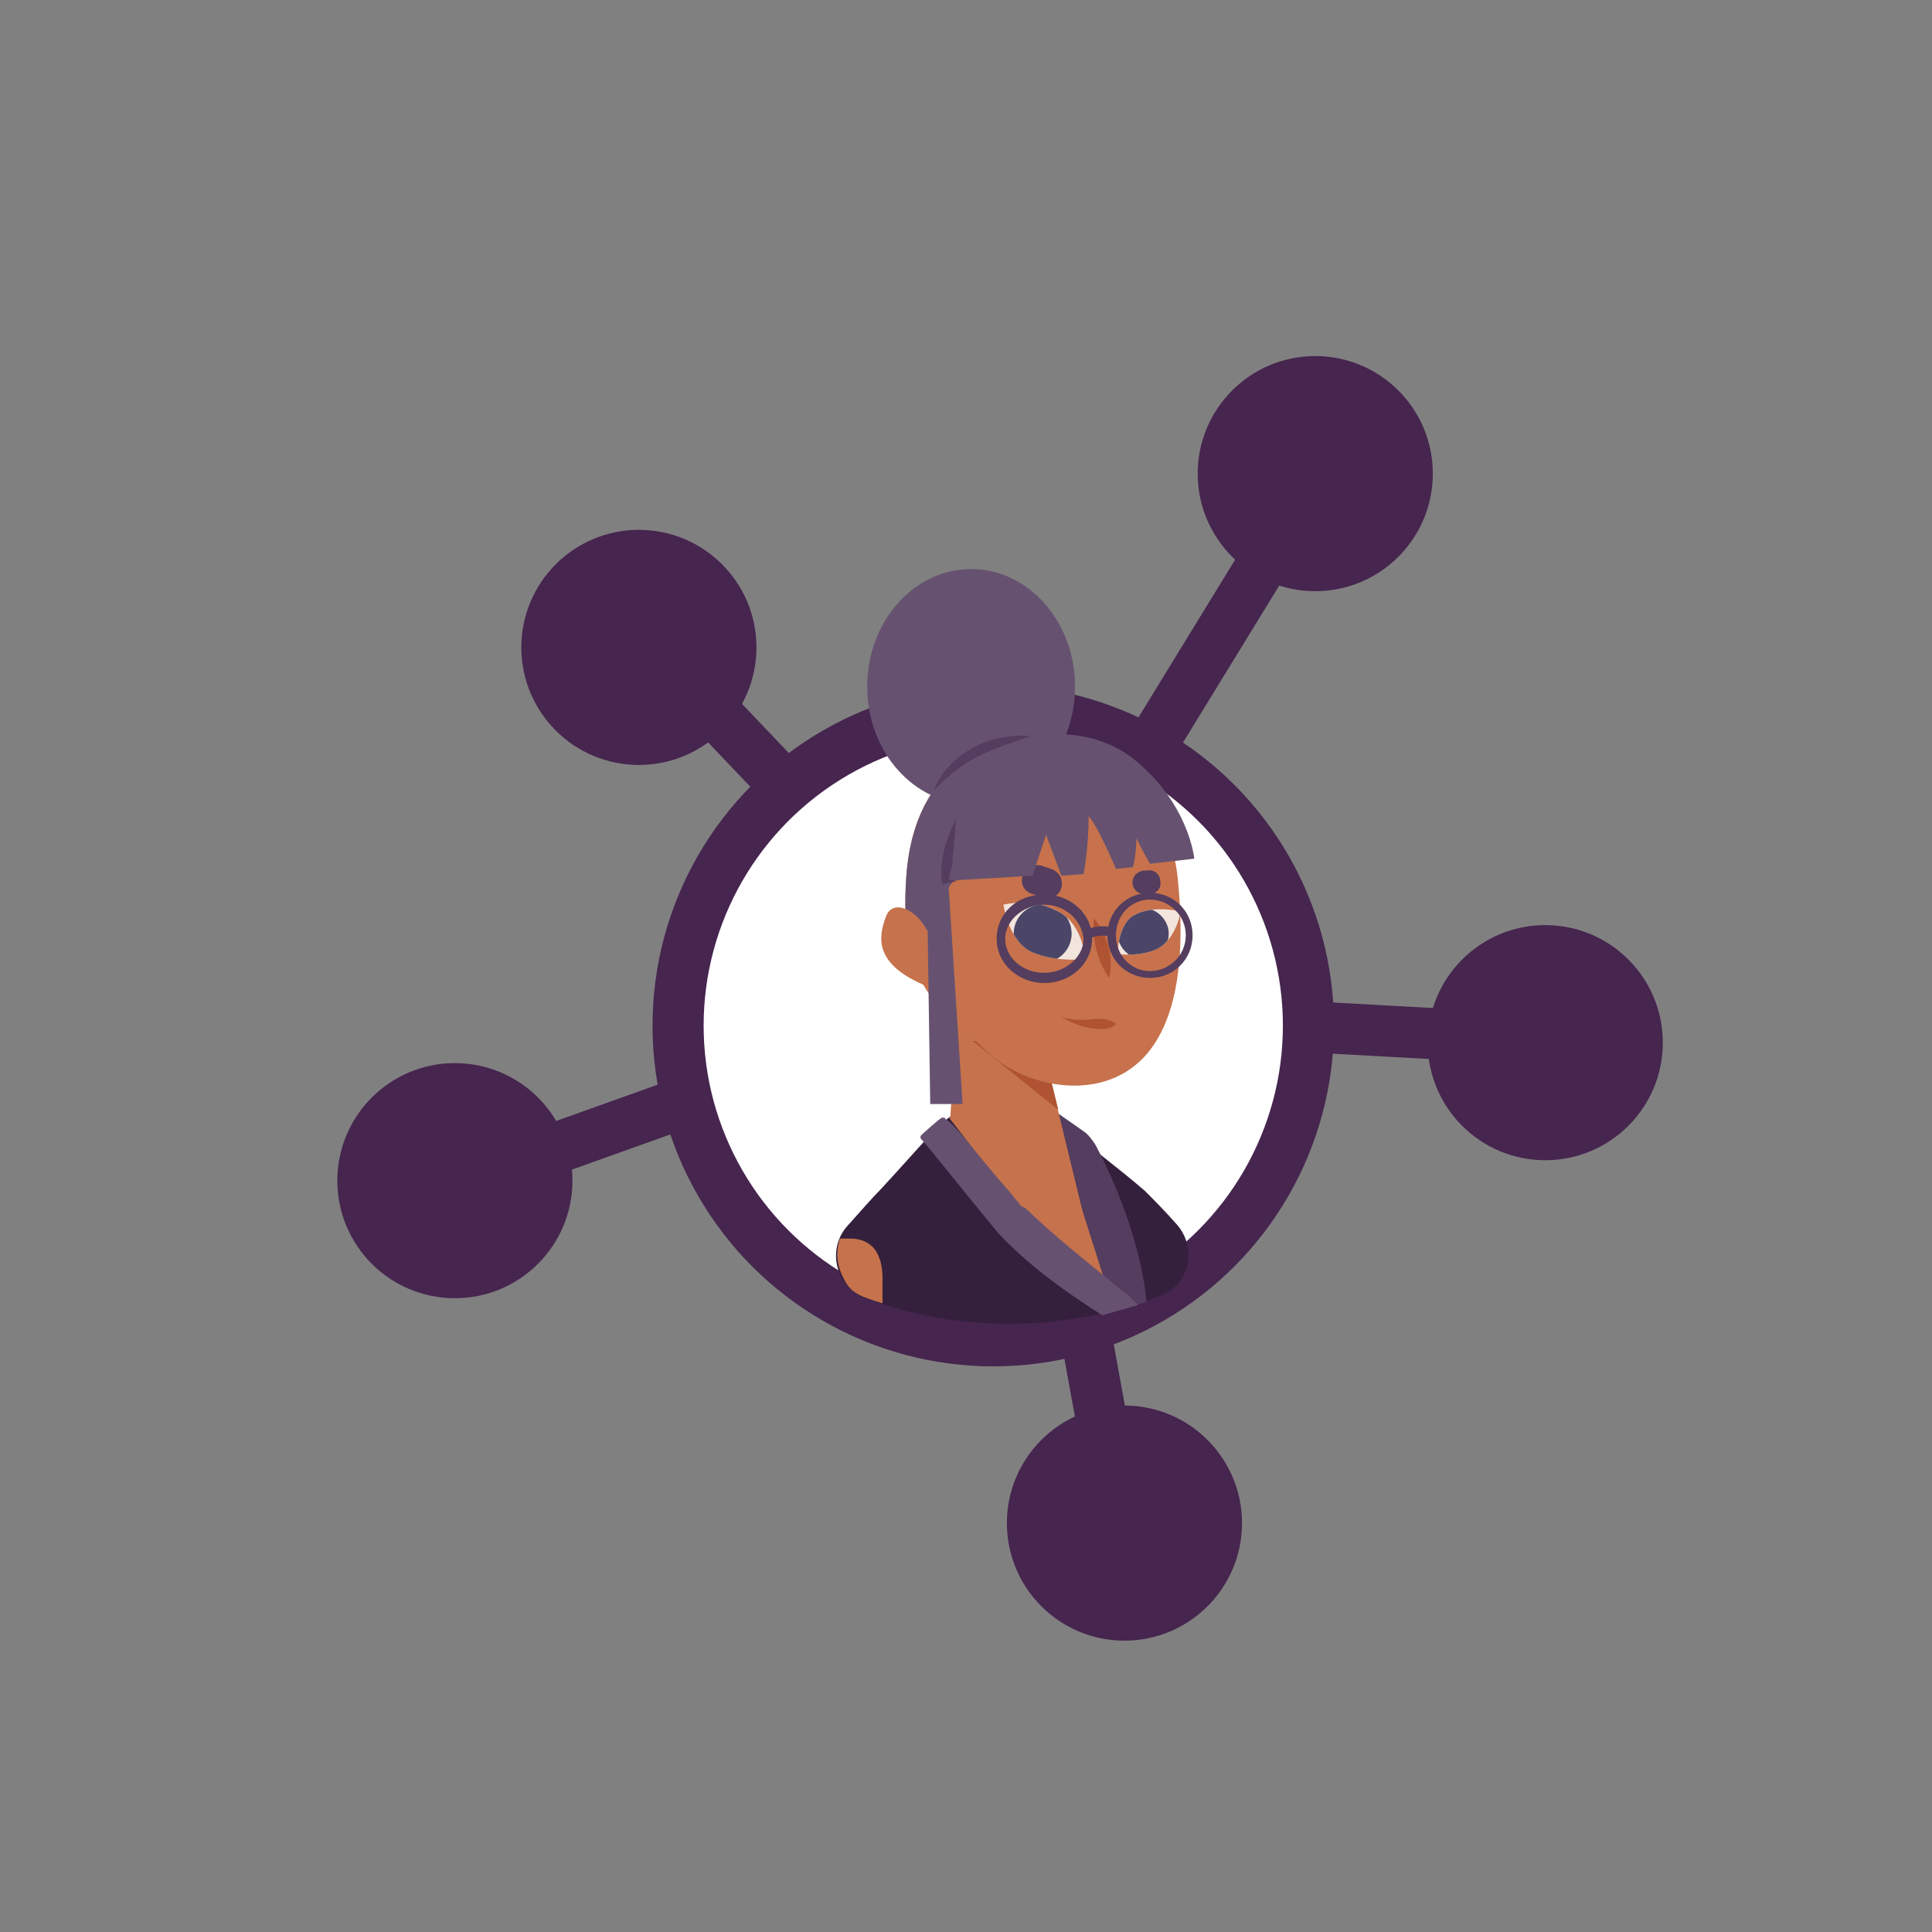
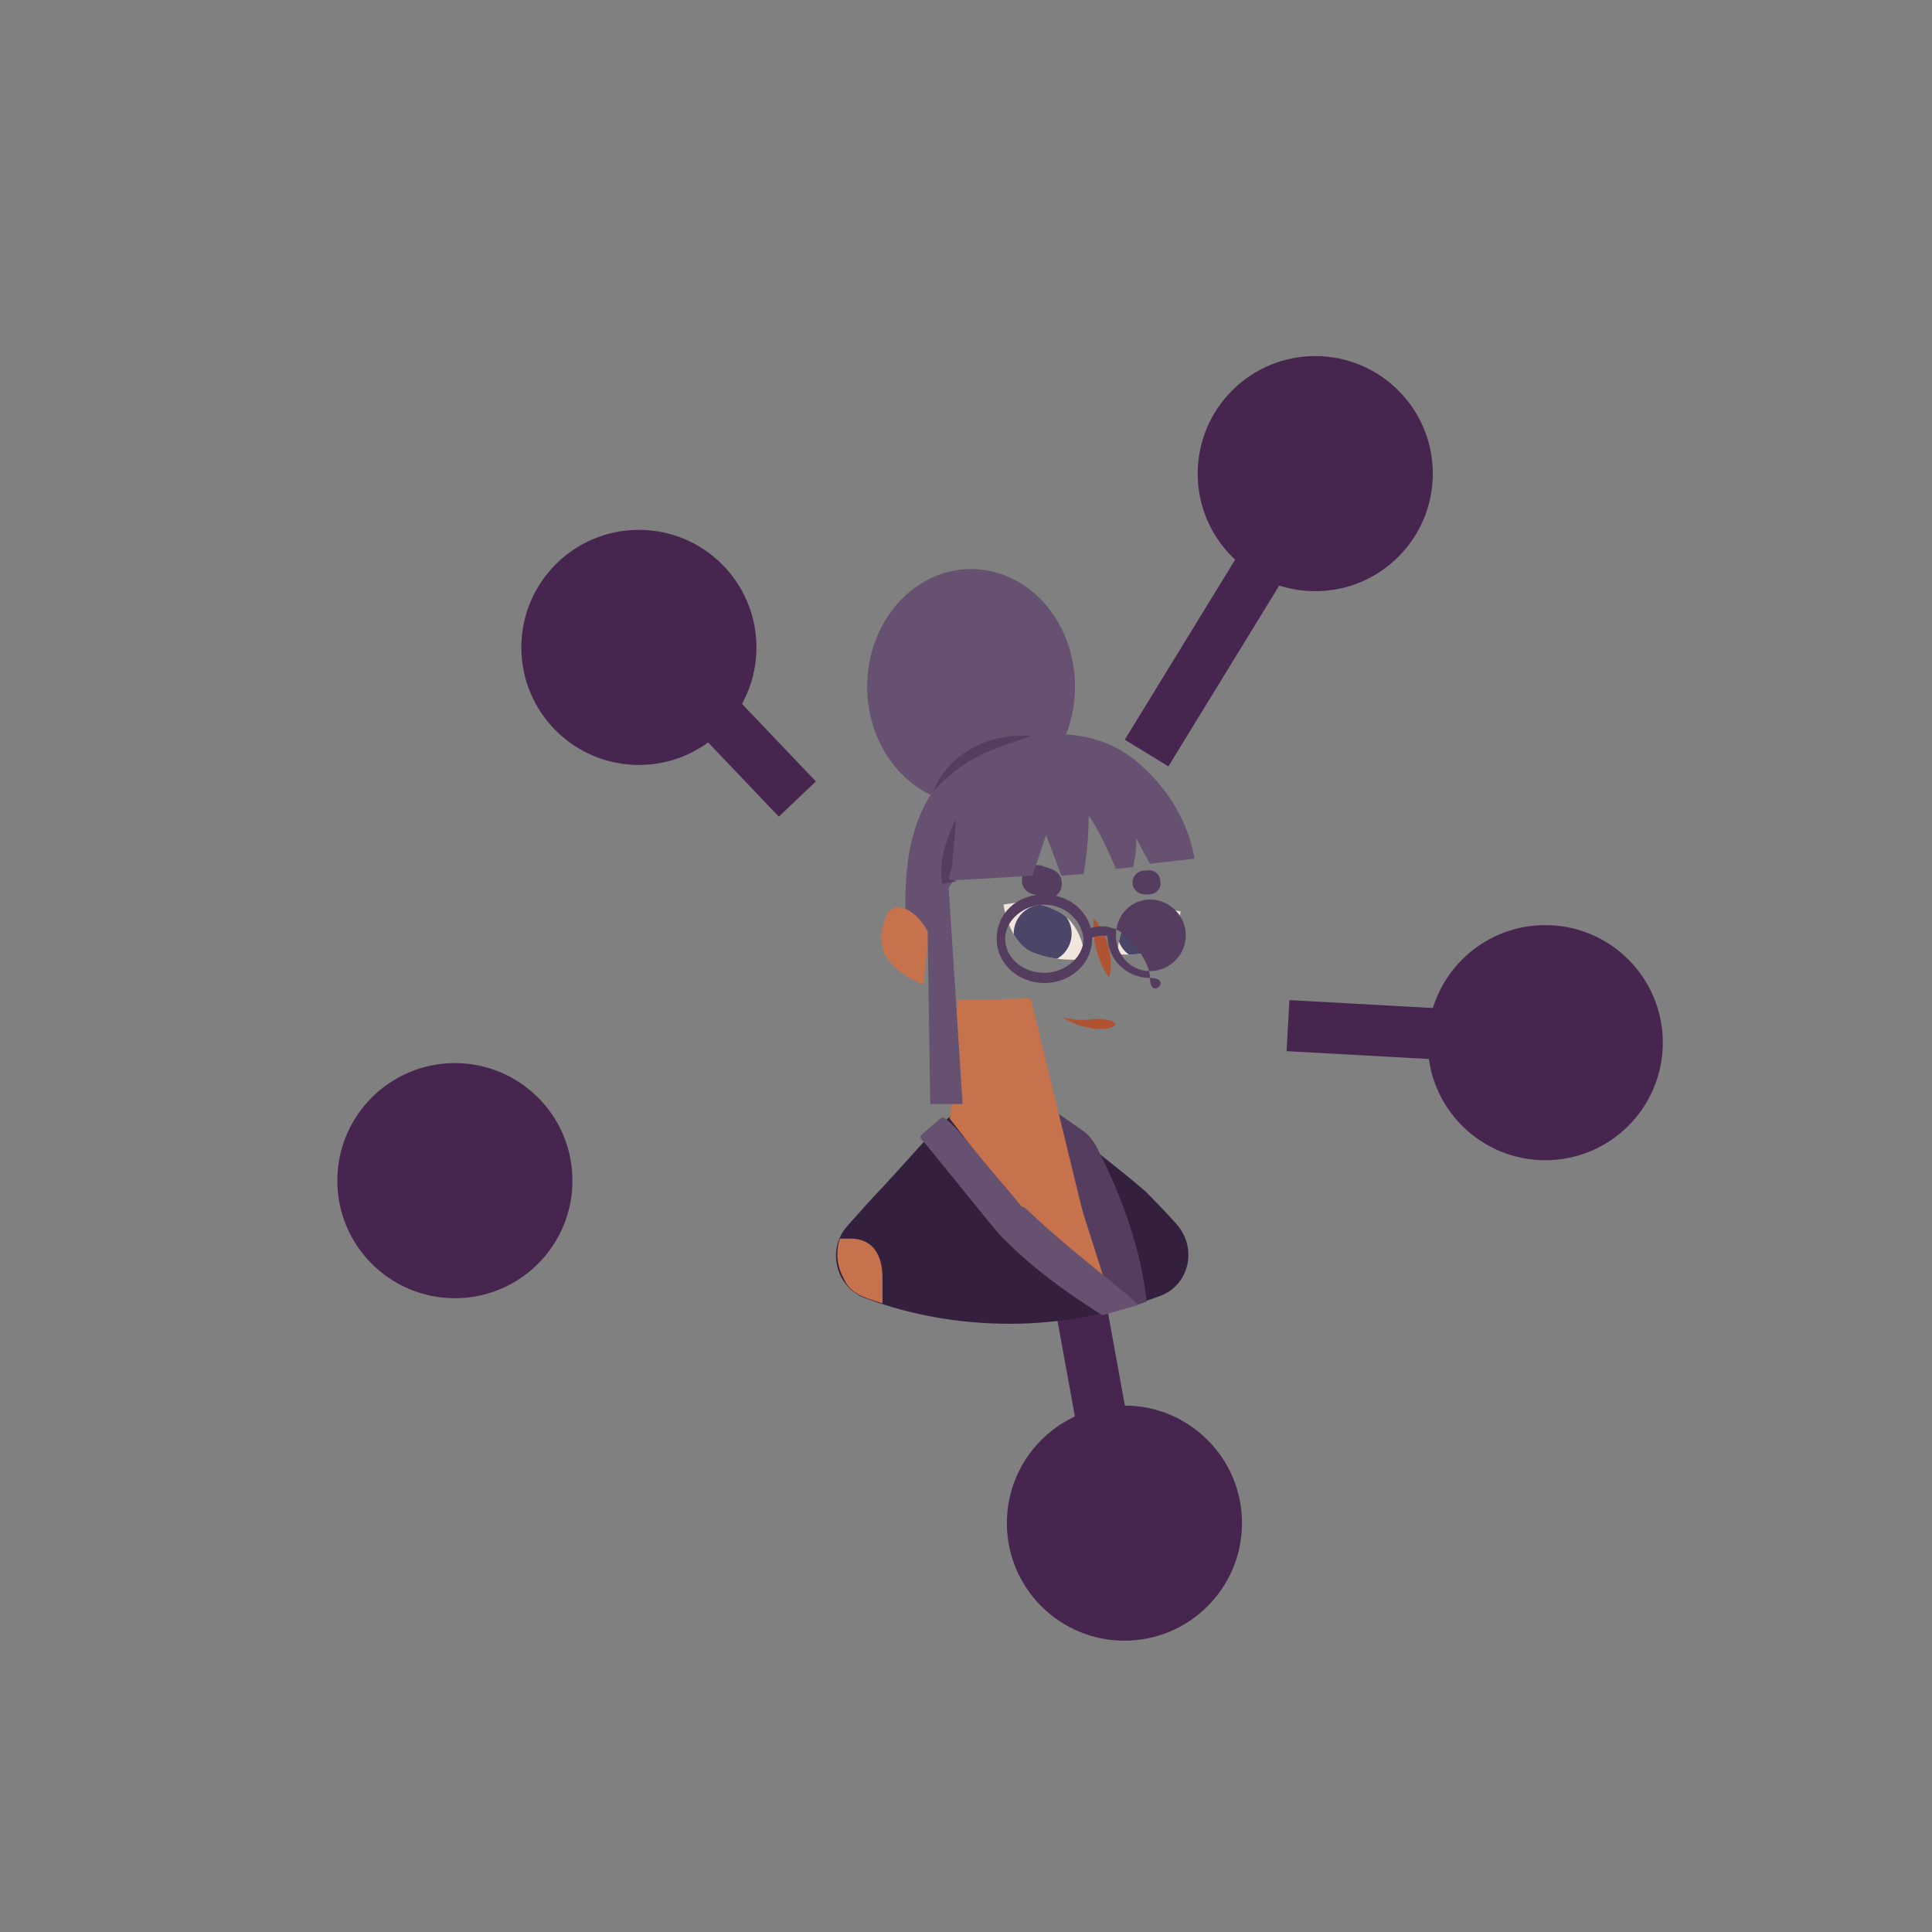
<svg xmlns="http://www.w3.org/2000/svg" xmlns:xlink="http://www.w3.org/1999/xlink" version="1.1" id="Laag_1" x="0px" y="0px" viewBox="0 0 113.4 113.4" style="enable-background:new 0 0 113.4 113.4;" xml:space="preserve">
  <rect x="0" y="0" width="113.4" height="113.4" fill="#808080" stroke="none" />
  <style type="text/css">
	.st0{fill:#46254F;}
	.st1{fill:none;stroke:#46254F;stroke-width:3;stroke-miterlimit:10;}
	.st2{fill:#FFFFFF;stroke:#46254F;stroke-width:3;stroke-miterlimit:10;}
	.st3{fill:none;stroke:#46254F;stroke-miterlimit:10;}
	.st4{fill:#34203D;}
	.st5{fill:#2C1C35;}
	.st6{fill:#2D1C35;}
	.st7{fill:#C6724C;}
	.st8{clip-path:url(#SVGID_00000140011348919991417430000008844290448209821336_);}
	.st9{fill:#AF5332;}
	.st10{fill:none;}
	.st11{fill:#51C185;}
	.st12{fill:#E5D2C7;}
	.st13{clip-path:url(#SVGID_00000083780900903445861220000008577522524364311226_);}
	.st14{fill:#F2E5DE;}
	.st15{fill:#3A2445;}
	.st16{clip-path:url(#SVGID_00000100359662655309101080000005333758407877616814_);}
	.st17{fill:#4CE593;}
	.st18{fill:#665270;}
	.st19{clip-path:url(#SVGID_00000086691483961748124520000007228812016611691187_);}
	.st20{clip-path:url(#SVGID_00000070103549267058743650000015655534767763449268_);}
	.st21{fill:#0295FF;}
	.st22{clip-path:url(#SVGID_00000010309900601510524640000007654902666732593080_);}
	.st23{fill:#F2F2F2;}
	.st24{fill:#C3BBC6;}
	.st25{clip-path:url(#SVGID_00000011027634701162892220000013787901306124851379_);}
	.st26{fill:#543D5E;}
	.st27{clip-path:url(#SVGID_00000067954827588843985390000008072381577863244688_);}
	.st28{clip-path:url(#SVGID_00000137123823824466693970000010950883230333288839_);}
	.st29{clip-path:url(#SVGID_00000162318198529482837910000013087686882846688959_);}
	.st30{fill:#C7724C;}
	.st31{clip-path:url(#SVGID_00000141422233285476714780000007951837104567054984_);}
	.st32{fill:#4B4668;}
	.st33{clip-path:url(#SVGID_00000041255745070376008470000015411858112038197914_);}
	.st34{fill:#FF0358;}
	.st35{fill:#C2BAC5;}
	.st36{fill:#F6F6F6;}
	.st37{fill:#45254E;}
	.st38{fill:#F1F1F1;}
	.st39{fill:#C6C6C6;}
	.st40{fill:#A6A0A9;}
	.st41{fill:#371C3D;}
	.st42{fill:#7A6880;}
	.st43{fill:#9D9D9C;}
	.st44{fill:#969099;}
	.st45{fill:#FFFFFF;}
	.st46{fill:none;stroke:#FF0358;stroke-width:3;stroke-miterlimit:10;}
	.st47{fill:#FFFFFF;stroke:#FF0358;stroke-width:3;stroke-miterlimit:10;}
	.st48{fill:#E6E6E6;}
	.st49{clip-path:url(#SVGID_00000122700778153193034490000002395044520416557193_);fill:#FF0358;}
	.st50{clip-path:url(#SVGID_00000181769609092184645820000004191295179500657070_);fill:#FF0358;}
	.st51{clip-path:url(#SVGID_00000178923733678977009970000007679296815909597349_);fill:#FF0358;}
	.st52{clip-path:url(#SVGID_00000165200692270467221470000017626967253944435898_);fill:#FF0358;}
	.st53{clip-path:url(#SVGID_00000034081291014952505200000009907287268503751851_);fill:#FF0358;}
	.st54{clip-path:url(#SVGID_00000145019684283080159150000006073213980911286695_);fill:#FF0358;}
	.st55{clip-path:url(#SVGID_00000155133465988325769920000009204821650559275950_);fill:#FF0358;}
	.st56{clip-path:url(#SVGID_00000001644398483374850320000002112652764103088519_);fill:#FF0358;}
	.st57{clip-path:url(#SVGID_00000167390858811256381470000002190084634745621138_);fill:#FF0358;}
	.st58{clip-path:url(#SVGID_00000009572337022968479950000004564125605599924389_);fill:#FF0358;}
	.st59{clip-path:url(#SVGID_00000050664111052982030920000012786954411407327646_);fill:#FF0358;}
	.st60{clip-path:url(#SVGID_00000124865334231378552350000004498437751221862814_);fill:#FF0358;}
	.st61{fill:#DE034C;}
	.st62{fill:#6A5B6F;}
	.st63{fill:none;stroke:#FF0358;stroke-miterlimit:10;}
	.st64{fill:none;stroke:#46254F;stroke-width:3;stroke-linecap:round;stroke-miterlimit:10;}
	.st65{fill:none;stroke:#FF0358;stroke-width:3;stroke-linecap:round;stroke-miterlimit:10;}
	.st66{fill:#FFFFFF;stroke:#E6E6E6;stroke-miterlimit:10;}
	.st67{fill:none;stroke:#FF0358;stroke-width:2;stroke-linecap:round;stroke-linejoin:round;stroke-miterlimit:10;}
	.st68{fill:none;stroke:#FF0358;stroke-width:2;stroke-linecap:round;stroke-miterlimit:10;}
	.st69{fill:none;stroke:#46254F;stroke-width:2;stroke-linecap:round;stroke-linejoin:round;stroke-miterlimit:10;}
	.st70{fill:none;stroke:#46254F;stroke-width:2;stroke-linecap:round;stroke-miterlimit:10;}
	.st71{fill:#E6E6E6;stroke:#FF0358;stroke-miterlimit:10;}
	.st72{fill:#E6E6E6;stroke:#46254F;stroke-miterlimit:10;}
	.st73{fill:#FF0358;stroke:#E6E6E6;stroke-miterlimit:10;}
	.st74{fill:#46254F;stroke:#E6E6E6;stroke-miterlimit:10;}
	.st75{clip-path:url(#SVGID_00000003793657131515974560000004674624455482444208_);fill:#E6E6E6;}
	.st76{clip-path:url(#SVGID_00000155840929011263831030000008622153960714769081_);fill:#E6E6E6;}
	.st77{clip-path:url(#SVGID_00000034048721983377473530000008871416052263015566_);fill:#E6E6E6;}
	.st78{clip-path:url(#SVGID_00000084500277549802656330000017240380068710139557_);fill:#E6E6E6;}
	.st79{clip-path:url(#SVGID_00000000217009082173259620000016731261430803010971_);fill:#E6E6E6;}
	.st80{clip-path:url(#SVGID_00000115482035033160291850000006411463443094305156_);fill:#E6E6E6;}
	.st81{clip-path:url(#SVGID_00000061471184829155057580000002617190763414072462_);fill:#E6E6E6;}
	.st82{clip-path:url(#SVGID_00000171692795424110070480000014784875249122084484_);fill:#E6E6E6;}
	.st83{clip-path:url(#SVGID_00000173851058406161233370000012328037194814495385_);fill:#E6E6E6;}
	.st84{clip-path:url(#SVGID_00000181792456221796419190000010273219707153150887_);fill:#E6E6E6;}
	.st85{clip-path:url(#SVGID_00000101093911655539472850000007942615916313920142_);fill:#FF0358;}
	.st86{clip-path:url(#SVGID_00000095317921652184782280000005763818237816651956_);fill:#FF0358;}
	.st87{fill:none;stroke:#FF0358;stroke-width:4;stroke-miterlimit:10;}
	.st88{fill:none;stroke:#46254F;stroke-width:4;stroke-miterlimit:10;}
	.st89{opacity:0.68;fill:#46254F;}
	.st90{clip-path:url(#SVGID_00000141441941400537408480000012536364270470169519_);}
	.st91{clip-path:url(#SVGID_00000180357710039340110140000009899171149604526221_);}
	.st92{clip-path:url(#SVGID_00000165956060104458944680000010001312394123487629_);}
	.st93{clip-path:url(#SVGID_00000139259903729344661210000011070939747465217159_);}
	.st94{clip-path:url(#SVGID_00000053518422621465780410000012488614102061173898_);}
	.st95{clip-path:url(#SVGID_00000117668468012834621530000014902020818295685050_);}
	.st96{fill:none;stroke:#FFFFFF;stroke-width:0.8;stroke-miterlimit:10;}
	.st97{clip-path:url(#SVGID_00000176038646816203301840000012460831679267458480_);}
	.st98{clip-path:url(#SVGID_00000163058094271878648640000012718190125203357361_);}
	.st99{clip-path:url(#SVGID_00000035494160200716964210000003169980742695134651_);fill:#FF0358;}
	.st100{clip-path:url(#SVGID_00000116924644538706393510000015954441148559269819_);fill:#46254F;}
	.st101{clip-path:url(#SVGID_00000121275876913926583930000009117630284084254871_);fill:#FF0358;}
	.st102{fill:none;stroke:#E6E6E6;stroke-miterlimit:10;}
	.st103{clip-path:url(#SVGID_00000070112055500587704780000013032292060777072817_);fill:#46254F;}
	.st104{clip-path:url(#SVGID_00000155840545039641662090000005788521849482611354_);fill:#FF0358;}
	.st105{clip-path:url(#SVGID_00000080165329494769389670000006617497865537204401_);fill:#FF0358;}
	.st106{clip-path:url(#SVGID_00000060711592767135135180000009605953323486293181_);fill:#46254F;}
	.st107{clip-path:url(#SVGID_00000125567223805963465780000009875544640800069298_);fill:#46254F;}
	.st108{clip-path:url(#SVGID_00000101086523378185091050000018217468440472657547_);fill:#46254F;}
	.st109{clip-path:url(#SVGID_00000075120808787149747160000013193109778623035288_);fill:#FF0358;}
	.st110{clip-path:url(#SVGID_00000134953477933771972920000003905878406037927816_);fill:#FF0358;}
	.st111{clip-path:url(#SVGID_00000072968978711897569950000010677240802736494511_);fill:#46254F;}
	.st112{clip-path:url(#SVGID_00000039124347989198627840000007386382100317841556_);fill:#46254F;}
	.st113{clip-path:url(#SVGID_00000023264050200696841760000003661628306508353178_);fill:#FF0358;}
	.st114{clip-path:url(#SVGID_00000076570837361520139940000002019780837714496400_);fill:#FF0358;}
	.st115{clip-path:url(#SVGID_00000040541251879751628360000003005097349731416194_);fill:#46254F;}
	.st116{clip-path:url(#SVGID_00000006697883457012048220000015594597996928914614_);fill:#7A6880;}
	.st117{clip-path:url(#SVGID_00000009552695492011367090000012949139827464506292_);fill:#46254F;}
	.st118{clip-path:url(#SVGID_00000080193642600537620200000017801109495379560635_);fill:#FF0358;}
	.st119{clip-path:url(#SVGID_00000129901459800948364690000000582018631539651517_);fill:#7A6880;}
	.st120{clip-path:url(#SVGID_00000021816418542582600540000004597696003982119578_);fill:#371C3D;}
	.st121{clip-path:url(#SVGID_00000096053523057151731120000009823231748358676375_);fill:#46254F;}
	.st122{fill:#7A6880;stroke:#46254F;stroke-miterlimit:10;}
	.st123{fill:#FAA90E;stroke:#46254F;stroke-miterlimit:10;}
	.st124{fill:#51C185;stroke:#46254F;stroke-miterlimit:10;}
	.st125{fill:#0295FF;stroke:#46254F;stroke-miterlimit:10;}
	.st126{fill:#D0C9D3;}
	.st127{fill:#6E5E74;}
	.st128{fill:#FF0357;}
	.st129{fill:#C41E4D;}
	.st130{fill:#897E8F;}
	.st131{clip-path:url(#SVGID_00000129907997274022833030000003640878301331158675_);fill:#FF0358;}
	.st132{clip-path:url(#SVGID_00000006704296743941354840000006660609703288914364_);fill:#8CC63F;}
	.st133{clip-path:url(#SVGID_00000062896920564976534850000006842526255116145849_);fill:#0071BC;}
	.st134{clip-path:url(#SVGID_00000005227302445174514940000006203916689015679649_);fill:#FBB03B;}
	.st135{opacity:0.34;fill:#F1F1F1;}
	.st136{fill:none;stroke:#7A6880;stroke-width:8;stroke-miterlimit:10;}
	.st137{fill:#E5D9EB;}
	.st138{fill:#FFFFFF;stroke:#46254F;stroke-miterlimit:10;}
	.st139{fill:#FFFFFF;stroke:#FF0358;stroke-miterlimit:10;}
	.st140{clip-path:url(#SVGID_00000121993629697379506450000004261442149220399252_);}
	.st141{clip-path:url(#SVGID_00000159448544957204971360000012184661422756929177_);}
	.st142{clip-path:url(#SVGID_00000111160854608090090080000003210165492120927897_);}
	.st143{clip-path:url(#SVGID_00000044149425512106853250000011015461730124308914_);}
	.st144{clip-path:url(#SVGID_00000147195074068728683990000007882195391842051003_);}
	.st145{clip-path:url(#SVGID_00000171689935231021688630000013608499061223874956_);}
	.st146{fill:none;stroke:#46254F;stroke-width:1.4;stroke-miterlimit:10;}
	.st147{fill:none;stroke:#FF0358;stroke-width:1.4;stroke-miterlimit:10;}
	.st148{fill:#FAA90E;}
	.st149{clip-path:url(#SVGID_00000046323480190151317560000011102020001560219028_);}
	.st150{clip-path:url(#SVGID_00000099625587769392071170000008503619746028579007_);}
	.st151{clip-path:url(#SVGID_00000074422461193795095320000006873873830773113476_);}
	.st152{clip-path:url(#SVGID_00000088844628225169755610000009585435048152944825_);}
	.st153{clip-path:url(#SVGID_00000029043181541718787780000004381739952086561695_);}
	.st154{clip-path:url(#SVGID_00000059290138243041800120000007373870000106615201_);}
	.st155{clip-path:url(#SVGID_00000135650289384377715590000009838879494503329438_);}
	.st156{clip-path:url(#SVGID_00000094598541584019153360000007332253536111295367_);}
	.st157{clip-path:url(#SVGID_00000072260479547719664930000006523743378948886663_);}
	.st158{clip-path:url(#SVGID_00000004534610791792360760000015604087812296850874_);}
	.st159{clip-path:url(#SVGID_00000039835925242000193860000017793061425786832556_);}
	.st160{clip-path:url(#SVGID_00000003813930532908426740000009427073717049132418_);}
	.st161{clip-path:url(#SVGID_00000071524364483352561490000016571723263178709680_);}
	.st162{clip-path:url(#SVGID_00000000224613243452702480000000858258551360753288_);}
	.st163{clip-path:url(#SVGID_00000059277251248743330660000007594416876007966116_);}
	.st164{clip-path:url(#SVGID_00000039812161715344223720000005396384206774352025_);}
	.st165{clip-path:url(#SVGID_00000127026183879105458490000002311074495492318139_);}
	.st166{clip-path:url(#SVGID_00000177465147188828028530000002706585769469017473_);}
	.st167{clip-path:url(#SVGID_00000052081892554723444720000011062285905561631922_);}
	.st168{clip-path:url(#SVGID_00000111888846302639118920000004889813834130035608_);}
	.st169{clip-path:url(#SVGID_00000102535407057335718560000007302432138354517947_);}
	.st170{clip-path:url(#SVGID_00000068652546643573657350000009839239336189593234_);}
	.st171{clip-path:url(#SVGID_00000107559777919209451110000007200949115146350999_);}
	.st172{clip-path:url(#SVGID_00000054231032359364214080000000935192012242138265_);}
	.st173{clip-path:url(#SVGID_00000183951671151246415490000003904304785482135183_);}
	.st174{clip-path:url(#SVGID_00000043441517323503305640000009908676611260015529_);}
	.st175{clip-path:url(#SVGID_00000093147857699127109870000009927732788239235772_);}
	.st176{clip-path:url(#SVGID_00000114032726028635804920000014948395114114178442_);}
	.st177{clip-path:url(#SVGID_00000010297311948374162470000010415101380127906711_);}
	.st178{clip-path:url(#SVGID_00000142893374436061343260000013285074910922681999_);}
	.st179{clip-path:url(#SVGID_00000148636649577308813720000003605353666203623350_);}
	.st180{clip-path:url(#SVGID_00000085245077641776586650000013247863054173440388_);}
	.st181{clip-path:url(#SVGID_00000142158693778757074170000015158614128721864884_);}
	.st182{clip-path:url(#SVGID_00000005951692139944359130000013524498625958826882_);}
	.st183{clip-path:url(#SVGID_00000032616855713459287310000002556603938394326413_);}
	.st184{clip-path:url(#SVGID_00000155148820914314054000000012158139461817240468_);}
	.st185{clip-path:url(#SVGID_00000134929597780988325660000014673474753549398917_);}
	.st186{clip-path:url(#SVGID_00000107568968499896165290000010702811320406151329_);}
	.st187{clip-path:url(#SVGID_00000021829502652321724820000004918104819907565735_);}
	.st188{clip-path:url(#SVGID_00000127758954540145112970000017371203887154239678_);}
	.st189{clip-path:url(#SVGID_00000093875329467108334940000010672444752632849822_);}
	.st190{clip-path:url(#SVGID_00000042703100966093831550000003782764290091556242_);}
	.st191{clip-path:url(#SVGID_00000144309260924939841970000007861556760267702145_);}
	.st192{clip-path:url(#SVGID_00000168110526915494681660000008301231059406974101_);}
	.st193{clip-path:url(#SVGID_00000044881881921896711850000014610178015229450410_);}
	.st194{clip-path:url(#SVGID_00000029018470180587637100000010303768661697596079_);}
	.st195{clip-path:url(#SVGID_00000059999021445457268780000016471434682008021380_);}
	.st196{clip-path:url(#SVGID_00000005268861048988108530000000195467404499734205_);}
	.st197{clip-path:url(#SVGID_00000088091049532723405730000007339286841212152509_);}
	.st198{clip-path:url(#SVGID_00000103254548411356258830000001992139681927187894_);}
	.st199{clip-path:url(#SVGID_00000049930078330282313300000003083345232088179848_);}
	.st200{clip-path:url(#SVGID_00000093871615556409865180000012158873231760548792_);}
	.st201{clip-path:url(#SVGID_00000134953537461388035040000001655066160235311771_);}
	.st202{clip-path:url(#SVGID_00000020380812470627601010000000162593846639352767_);}
	.st203{clip-path:url(#SVGID_00000147919528989751455500000000797319390073283460_);}
	.st204{clip-path:url(#SVGID_00000084514889381940080180000004079862902832423820_);}
	.st205{clip-path:url(#SVGID_00000093884578224731307300000012854143688384677016_);}
	.st206{clip-path:url(#SVGID_00000172420743558091160910000013084878510894966700_);}
	.st207{clip-path:url(#SVGID_00000046298984762267988150000017859703666489399434_);}
	.st208{clip-path:url(#SVGID_00000098915303688027516750000015671194134738687882_);}
	.st209{fill:none;stroke:#371C3D;stroke-width:3;stroke-miterlimit:10;}
	.st210{clip-path:url(#SVGID_00000057856030881707351590000001303428135975339180_);}
	.st211{clip-path:url(#SVGID_00000158745657936133434130000004085511990210539155_);}
	.st212{clip-path:url(#SVGID_00000038390156209198883760000003999872915299525818_);}
	.st213{clip-path:url(#SVGID_00000125589363839733673880000015182145308168272280_);}
	.st214{clip-path:url(#SVGID_00000124147516934790626440000000733034435808044474_);}
	.st215{clip-path:url(#SVGID_00000012463573915727113810000008976251142119114424_);}
	.st216{clip-path:url(#SVGID_00000155146153383578581630000008889575881967905710_);}
	.st217{clip-path:url(#SVGID_00000085227240090233418220000005981423574297695401_);}
	.st218{clip-path:url(#SVGID_00000099648961548397283780000013177241204817676177_);}
	.st219{clip-path:url(#SVGID_00000116237833172477135120000016551947646386108072_);}
	.st220{clip-path:url(#SVGID_00000002368505589104995350000001112955462396637605_);}
	.st221{clip-path:url(#SVGID_00000114050146484521677850000016935126447576708246_);}
	.st222{fill:none;stroke:#DE034C;stroke-width:3;stroke-miterlimit:10;}
	.st223{clip-path:url(#SVGID_00000094591726765457479300000005738581759682086286_);}
	.st224{clip-path:url(#SVGID_00000119091619388701494630000016721948210244647815_);}
	.st225{clip-path:url(#SVGID_00000078002752911438981990000003306472847083153300_);}
	.st226{clip-path:url(#SVGID_00000170253177011993281130000016614707789330466707_);}
	.st227{clip-path:url(#SVGID_00000022534797792088318040000017985785498045604508_);}
	.st228{clip-path:url(#SVGID_00000031183401282778033160000012761890805687526033_);}
	.st229{clip-path:url(#SVGID_00000089539718280160234320000006843050321729927308_);}
	.st230{clip-path:url(#SVGID_00000003786775694535875080000007530080345522293951_);}
	.st231{clip-path:url(#SVGID_00000155859468469154073860000006038180859946671807_);}
	.st232{clip-path:url(#SVGID_00000153676688793242549070000012759360300972660364_);}
	.st233{clip-path:url(#SVGID_00000037689711545700404610000001943485423338360504_);}
	.st234{clip-path:url(#SVGID_00000021113832565092916760000004667250530615982008_);}
	.st235{clip-path:url(#SVGID_00000021830414339562877490000004326018049616800179_);}
	.st236{clip-path:url(#SVGID_00000162348257899173261800000007006766537381537428_);}
	.st237{clip-path:url(#SVGID_00000014594914358317438970000006128404108835749544_);}
	.st238{clip-path:url(#SVGID_00000034808892944211609680000009746359577876767398_);}
	.st239{clip-path:url(#SVGID_00000140708002942982585460000015743206343947508106_);}
	.st240{clip-path:url(#SVGID_00000177459496362581481290000009831050913989486979_);}
	.st241{clip-path:url(#SVGID_00000047040631625013117150000000867973219715390853_);}
	.st242{clip-path:url(#SVGID_00000093169249520154678630000017169244689256762785_);}
	.st243{clip-path:url(#SVGID_00000124857412271070070870000008820571806031955844_);}
	.st244{clip-path:url(#SVGID_00000140726733721577228430000000056869421310843818_);}
	.st245{clip-path:url(#SVGID_00000003091093634906157140000005030157146690016440_);}
	.st246{clip-path:url(#SVGID_00000038409542459662198010000007720661276380088729_);}
	.st247{clip-path:url(#SVGID_00000121245670144235872020000000837067932660600477_);}
	.st248{clip-path:url(#SVGID_00000133493264490564086390000009083470439137160380_);}
	.st249{clip-path:url(#SVGID_00000054262400820101775960000002717595358855877290_);}
	.st250{clip-path:url(#SVGID_00000062878031076990405360000007371188611915705507_);fill:#51C185;}
	.st251{clip-path:url(#SVGID_00000085949587007787886340000015466121126494524343_);}
	.st252{clip-path:url(#SVGID_00000022561110683705723720000003011971833155954306_);}
	.st253{clip-path:url(#SVGID_00000055701948127914703640000011805382723245531045_);}
	.st254{clip-path:url(#SVGID_00000101796057422551729660000009216518680548218043_);}
	.st255{clip-path:url(#SVGID_00000081632444825273282490000004332922212435948452_);}
	.st256{clip-path:url(#SVGID_00000155830256729204079600000013583331673369220274_);}
	.st257{clip-path:url(#SVGID_00000101792973655057607440000011365588984518588307_);}
	.st258{clip-path:url(#SVGID_00000021108044853302025270000015896321939390675134_);}
	.st259{clip-path:url(#SVGID_00000009585350269291457690000013087527050984111755_);}
	.st260{clip-path:url(#SVGID_00000064339685130388179490000004658855071931197615_);}
	.st261{clip-path:url(#SVGID_00000034078364184117703540000006871584194176272526_);}
	.st262{clip-path:url(#SVGID_00000150812930382875739620000014278305491466729362_);}
	.st263{fill:#E6007E;}
	.st264{fill:#A75D43;}
	.st265{fill:url(#man_1_Orginal_1-4_00000040539927472491443550000003576886700527634569_);}
	.st266{fill:#8A7E91;}
	.st267{clip-path:url(#SVGID_00000155131141218998965940000001978561270904180620_);}
	.st268{clip-path:url(#SVGID_00000013194238500115665080000015809591489253640866_);}
	.st269{fill:#9D90A3;}
	.st270{clip-path:url(#SVGID_00000026852776971794105230000015066451986493156505_);}
	.st271{clip-path:url(#SVGID_00000108293324273360225400000003008077337027635099_);}
	.st272{clip-path:url(#SVGID_00000007386746808187618780000001971566462701234348_);}
	.st273{clip-path:url(#SVGID_00000016765246361350371170000013805694307153771408_);}
	.st274{clip-path:url(#SVGID_00000098919236319821570790000003691054986903737266_);}
	.st275{clip-path:url(#SVGID_00000004546324887994147340000001547960836851814807_);}
	.st276{clip-path:url(#SVGID_00000072243713481091429850000005407606811208067242_);}
	.st277{clip-path:url(#SVGID_00000031927211862244597970000004271909804306747551_);}
	.st278{clip-path:url(#SVGID_00000176735319238029277610000014506915138075245485_);}
	.st279{clip-path:url(#SVGID_00000027572426668215009260000018013436055871856047_);}
	.st280{clip-path:url(#SVGID_00000173858947500355930500000002439923566657937581_);}
	.st281{clip-path:url(#SVGID_00000177470031846103179960000009841760021182253974_);}
	.st282{clip-path:url(#SVGID_00000003820409570543135040000017459027930238988938_);}
	.st283{clip-path:url(#SVGID_00000158721851958190870660000005058187925788549261_);}
	.st284{clip-path:url(#SVGID_00000084493254194474768050000016325834201911334318_);}
	.st285{clip-path:url(#SVGID_00000117648109446033884440000009678050580206880417_);}
	.st286{clip-path:url(#SVGID_00000044893342789980099940000001215701251419955643_);}
	.st287{clip-path:url(#SVGID_00000088091113689640253790000014943609896062277009_);}
	.st288{clip-path:url(#SVGID_00000045618175935863624690000016665593502542940048_);}
	.st289{clip-path:url(#SVGID_00000094587213959196592480000014763207843590037903_);}
	.st290{clip-path:url(#SVGID_00000008120782629880546390000005640723336964285624_);}
	.st291{clip-path:url(#SVGID_00000121237440904788887980000013972467184929583744_);}
	.st292{clip-path:url(#SVGID_00000043418487966817052820000009999932048664000923_);}
	.st293{clip-path:url(#SVGID_00000156570908719086482020000017589853311886067860_);}
	.st294{clip-path:url(#SVGID_00000057832570558046905150000009311398928462357643_);}
	.st295{clip-path:url(#SVGID_00000036239044181013726450000001940682715013082531_);}
	.st296{clip-path:url(#SVGID_00000129170377287628209590000006294585607006799283_);}
	.st297{clip-path:url(#SVGID_00000114783120504166430380000008035212147827602082_);}
	.st298{clip-path:url(#SVGID_00000064351567031202432180000001144117830014134414_);}
	.st299{clip-path:url(#SVGID_00000108268929898122142910000013957851203521104280_);}
	.st300{clip-path:url(#SVGID_00000041261296951013708050000016306460728632978622_);}
	.st301{clip-path:url(#SVGID_00000005949095341879812530000010167178715850020480_);}
	.st302{clip-path:url(#SVGID_00000078035781051974208380000008425111676025078207_);}
	.st303{clip-path:url(#SVGID_00000067942623984580667580000003367732503719368327_);}
	.st304{clip-path:url(#SVGID_00000119823510792825095900000006789254535786621067_);}
	.st305{clip-path:url(#SVGID_00000137108564664814291710000015121222257471245492_);}
	.st306{clip-path:url(#SVGID_00000010282692962220107530000007786438491451512232_);}
	.st307{clip-path:url(#SVGID_00000065774201200739370680000001215209195068961449_);}
	.st308{clip-path:url(#SVGID_00000031167681841349980240000007406019340770713224_);}
	.st309{clip-path:url(#SVGID_00000146498032332860744700000016328799704864285879_);}
	.st310{clip-path:url(#SVGID_00000112601357296828465690000003733587209031299204_);}
	.st311{clip-path:url(#SVGID_00000066480637873871914760000010606868216807326857_);}
	.st312{clip-path:url(#SVGID_00000118377691282115181440000004097153282986310054_);}
	.st313{clip-path:url(#SVGID_00000145027260516047590380000008719720545155126404_);}
	.st314{clip-path:url(#SVGID_00000106849404411068938750000009487611796668618633_);}
	.st315{clip-path:url(#SVGID_00000154418447535736476530000002406381149211818167_);}
	.st316{clip-path:url(#SVGID_00000101088146229530620670000008751082826201534080_);}
	.st317{clip-path:url(#SVGID_00000156564421162441636130000013476567978832996767_);}
	.st318{clip-path:url(#SVGID_00000053530509035085593080000013021635921545597843_);}
	.st319{clip-path:url(#SVGID_00000034774747172332698650000014408539088210017961_);}
	.st320{clip-path:url(#SVGID_00000163030800216217180000000016030475864079228069_);}
	.st321{clip-path:url(#SVGID_00000001653583953793502780000001272764365334375296_);}
	.st322{clip-path:url(#SVGID_00000163039094840719924550000006916133545314942360_);}
	.st323{clip-path:url(#SVGID_00000002381129591265627670000016605251616803830684_);}
	.st324{clip-path:url(#SVGID_00000106145605269184367870000015126044599587898509_);}
	.st325{clip-path:url(#SVGID_00000011720331944133333740000001364708018770867586_);}
	.st326{clip-path:url(#SVGID_00000041283912474454790330000010664317163809655181_);}
	.st327{clip-path:url(#SVGID_00000078045665649748780880000003090808653102314659_);}
	.st328{clip-path:url(#SVGID_00000062166462602051431160000018237835637817669053_);}
	.st329{clip-path:url(#SVGID_00000029739777547661719040000002040007429095893142_);}
	.st330{clip-path:url(#SVGID_00000064332772667354591180000006397498327653414303_);}
	.st331{clip-path:url(#SVGID_00000041285975655383146930000008588132054235069574_);}
	.st332{clip-path:url(#SVGID_00000107577038204874057720000013559444140830327938_);}
	.st333{clip-path:url(#SVGID_00000102505540438221306600000005959669561849712038_);}
	.st334{clip-path:url(#SVGID_00000087405072229550826350000004660992359877556374_);}
	.st335{clip-path:url(#SVGID_00000070077469536654443490000006802426082103334541_);}
	.st336{clip-path:url(#SVGID_00000012467955253754353390000016213676958597644730_);}
	.st337{clip-path:url(#SVGID_00000073693780913123349350000012549689977586681740_);}
	.st338{clip-path:url(#SVGID_00000110468550861435475090000006392168718440799618_);}
	.st339{clip-path:url(#SVGID_00000176033057782249886160000001323804836304112571_);}
	.st340{clip-path:url(#SVGID_00000153707215113901668730000015553483304354821798_);}
	.st341{clip-path:url(#SVGID_00000175289540004863424520000010446787871981541550_);}
	.st342{clip-path:url(#SVGID_00000171707270992649334200000000249051937870795958_);}
	.st343{clip-path:url(#SVGID_00000017504208552098924000000007799045684963652518_);}
	.st344{clip-path:url(#SVGID_00000117651441084164458620000000233608270020421289_);}
	.st345{clip-path:url(#SVGID_00000099654346161858953060000012531784213254720179_);}
	.st346{clip-path:url(#SVGID_00000072280019206105227350000010443241378359464106_);}
	.st347{clip-path:url(#SVGID_00000021819576202335058410000008687500656450062760_);}
	.st348{clip-path:url(#SVGID_00000046315508752538665680000001564453392168790419_);}
	.st349{clip-path:url(#SVGID_00000109015871004100170000000013382315529776493976_);}
	.st350{clip-path:url(#SVGID_00000160911000735627648390000016233178644067669136_);}
	.st351{clip-path:url(#SVGID_00000163072489045949916990000008523701485586500535_);}
	.st352{clip-path:url(#SVGID_00000129173945745417200740000015607885799338697915_);}
	.st353{fill:#2D2E83;stroke:#FFFFFF;stroke-width:2;stroke-linecap:round;stroke-linejoin:round;stroke-miterlimit:10;}
	.st354{clip-path:url(#SVGID_00000107559042612128485660000017723500684328136864_);}
	.st355{clip-path:url(#SVGID_00000042732348331090361150000015239037157951442841_);}
	.st356{clip-path:url(#SVGID_00000074419050821479880080000015907756992832108454_);}
	.st357{clip-path:url(#SVGID_00000158007811549116414510000015124231986367045030_);}
	.st358{clip-path:url(#SVGID_00000065034892798492814120000009250712781955504062_);}
	.st359{clip-path:url(#SVGID_00000172412656328841998400000015368936900722159270_);}
	.st360{clip-path:url(#SVGID_00000140722833686101571460000003631960468537558676_);}
	.st361{clip-path:url(#SVGID_00000106149096232675184380000002483453044703773832_);}
	.st362{clip-path:url(#SVGID_00000021111249418716586790000001752637345830620587_);}
	.st363{clip-path:url(#SVGID_00000126306313876663213240000011344905719526080690_);}
	.st364{clip-path:url(#SVGID_00000146478780833876011370000012198176806737723523_);}
	.st365{clip-path:url(#SVGID_00000049184716730898152560000005428658288556991112_);}
	.st366{clip-path:url(#SVGID_00000103259424654890696170000014693532224051219889_);}
	.st367{clip-path:url(#SVGID_00000146489012633610240230000014887266728348544912_);}
	.st368{clip-path:url(#SVGID_00000108297705757480545960000003837491617524695485_);}
	.st369{clip-path:url(#SVGID_00000002362571873662979970000016713364078277014451_);}
	.st370{clip-path:url(#SVGID_00000093166665379984005070000000107270958446968710_);}
	.st371{clip-path:url(#SVGID_00000004506381798218282040000015318122627009353651_);}
	.st372{clip-path:url(#SVGID_00000177454295708875104740000001089102473602672001_);}
	.st373{clip-path:url(#SVGID_00000075123639009877485450000010401586008479328952_);}
	.st374{clip-path:url(#SVGID_00000119810983779509275430000018020210100946524333_);}
	.st375{clip-path:url(#SVGID_00000040573633684927714850000014700406126298059941_);}
	.st376{clip-path:url(#SVGID_00000101077803863025506440000003864671218506191771_);}
	.st377{clip-path:url(#SVGID_00000156556700989600012630000008458419014162437536_);}
	.st378{clip-path:url(#SVGID_00000107572193963500065140000013570754934032284301_);}
	.st379{clip-path:url(#SVGID_00000134934091574105943530000001247338899766173101_);}
	.st380{clip-path:url(#SVGID_00000013167676464726105390000011435621977656468889_);}
	.st381{clip-path:url(#SVGID_00000029022380151316751380000008366423109993620666_);}
	.st382{clip-path:url(#SVGID_00000163777668191689346570000012919166943198270131_);}
	.st383{clip-path:url(#SVGID_00000130630191439181346040000011244361589105100703_);}
	.st384{clip-path:url(#SVGID_00000147191611739298592020000000042331128669290892_);}
	.st385{clip-path:url(#SVGID_00000063623714614852494210000000707743866081882795_);}
	.st386{clip-path:url(#SVGID_00000017486875658954541130000008675649410072189606_);}
	.st387{clip-path:url(#SVGID_00000026844711177336211890000013701021403938603161_);}
	.st388{clip-path:url(#SVGID_00000147185087263848259940000017279572487793419925_);}
	.st389{clip-path:url(#SVGID_00000152970116646132752120000006190305025096113328_);}
	.st390{clip-path:url(#SVGID_00000162310649922910508620000000371885552584741534_);}
	.st391{clip-path:url(#SVGID_00000103235638424449649630000012274662137884640389_);}
	.st392{clip-path:url(#SVGID_00000095321318330479500830000010156660193386538118_);}
	.st393{clip-path:url(#SVGID_00000000206236330961020500000017377982945621528234_);}
	.st394{fill:none;stroke:#FF0358;stroke-linecap:round;stroke-linejoin:round;stroke-miterlimit:10;}
	.st395{clip-path:url(#SVGID_00000179643647045877958630000009206059834254896292_);}
	.st396{clip-path:url(#SVGID_00000126307753470880939810000008797307580439041417_);}
	.st397{clip-path:url(#SVGID_00000119098041876560675430000009266283108905836971_);}
	.st398{clip-path:url(#SVGID_00000145779585582120647980000007907617388764169908_);}
	.st399{clip-path:url(#SVGID_00000143578648460075881880000004106240455969727387_);}
	.st400{clip-path:url(#SVGID_00000024707885950644698120000002993472395916628661_);}
	.st401{clip-path:url(#SVGID_00000181047350899600465220000010827214246019896983_);}
	.st402{clip-path:url(#SVGID_00000146498298531226108820000003062219610074959797_);}
	.st403{clip-path:url(#SVGID_00000040561526477104154640000003238774477887259521_);}
	.st404{clip-path:url(#SVGID_00000072983901149870312760000013997335722727580298_);}
	.st405{clip-path:url(#SVGID_00000034807399718305676960000002592479206086522497_);}
	.st406{clip-path:url(#SVGID_00000158745750994953882480000018403325662105560752_);}
	.st407{clip-path:url(#SVGID_00000021098596769438282200000002204305017764813444_);}
	.st408{clip-path:url(#SVGID_00000161611947543026201460000014598802730540963729_);}
	.st409{clip-path:url(#SVGID_00000059306926991082462770000015850641699219920261_);}
	.st410{clip-path:url(#SVGID_00000055664649324667937550000014242832293354011581_);}
	.st411{clip-path:url(#SVGID_00000034805713682276527700000004584458326680870312_);}
	.st412{clip-path:url(#SVGID_00000162351043352662975290000000131924639125895603_);}
	.st413{clip-path:url(#SVGID_00000095336044446922976770000009808732786259858099_);fill:#FF0358;}
	.st414{clip-path:url(#SVGID_00000108289860905322493350000008573944615424086419_);fill:#FF0358;}
	.st415{clip-path:url(#SVGID_00000173161454200772127600000018404496332654222234_);fill:#FF0358;}
	.st416{clip-path:url(#SVGID_00000091719979757665861050000017760969273205568946_);fill:#FF0358;}
	.st417{clip-path:url(#SVGID_00000070107548165741839760000009194373467855684745_);fill:#FF0358;}
	.st418{clip-path:url(#SVGID_00000030486784160089254280000015108020435755691174_);fill:#FF0358;}
	.st419{clip-path:url(#SVGID_00000074427498731299414280000001085919248222196660_);fill:#FF0358;}
	.st420{clip-path:url(#SVGID_00000160878958108161585790000012406457310159251131_);fill:#46254F;}
	.st421{clip-path:url(#SVGID_00000037691616556880740130000017304618946016976045_);fill:#46254F;}
	.st422{clip-path:url(#SVGID_00000176728670301323973010000004879230841403428740_);fill:#46254F;}
	.st423{clip-path:url(#SVGID_00000075860505434568889800000011711440878750224017_);fill:#46254F;}
	.st424{clip-path:url(#SVGID_00000157271736189624926160000011327072823251542964_);fill:#46254F;}
	.st425{clip-path:url(#SVGID_00000042716606324484998430000001973732397892335262_);fill:#46254F;}
	.st426{clip-path:url(#SVGID_00000080899501274819770230000002259011062939358638_);fill:#46254F;}
	.st427{fill:#FDFEFE;}
	.st428{fill:#69A6F6;}
	.st429{fill:#FEFEFE;}
	.st430{clip-path:url(#SVGID_00000117678017289517474760000012742405327529162156_);}
	.st431{clip-path:url(#SVGID_00000083777643263710214410000000420582933421153671_);}
	.st432{clip-path:url(#SVGID_00000103951005576920564750000010076944521174468237_);}
	.st433{clip-path:url(#SVGID_00000000912171757591478360000017054554253147266226_);fill:#FF0358;}
	.st434{fill:none;stroke:#46254F;stroke-linecap:round;stroke-miterlimit:10;}
	.st435{fill:none;stroke:#FF0358;stroke-linecap:round;stroke-miterlimit:10;}
	.st436{opacity:0.2;fill:#51C185;}
	.st437{opacity:0.2;fill:#FF0357;}
	.st438{fill:#FF0357;stroke:#46254F;stroke-miterlimit:10;}
	.st439{opacity:0.2;fill:#FAA90E;}
	.st440{opacity:0.2;fill:#FF0358;}
	.st441{fill:#FF0358;stroke:#46254F;stroke-miterlimit:10;}
	.st442{clip-path:url(#SVGID_00000073683398682401063850000013584116880475288984_);}
	.st443{clip-path:url(#SVGID_00000066511013273992631170000013703557925588685999_);}
</style>
-   <line class="st1" x1="28.7" y1="68.8" x2="42.4" y2="63.9" />
  <line class="st1" x1="75.6" y1="60.2" x2="90.1" y2="61" />
  <line class="st1" x1="36.8" y1="36.4" x2="46.8" y2="46.9" />
  <line class="st1" x1="62.9" y1="73.7" x2="65.5" y2="88" />
  <line class="st1" x1="74.9" y1="31.8" x2="67.3" y2="44.2" />
-   <circle class="st2" cx="58.3" cy="60.2" r="18.5" />
  <g id="Layer_4_copy_3_00000142166918863752344240000010346592274071154323_">
    <g>
      <path class="st4" d="M62,65.7c2.2,1.8,3.7,2.9,5.2,4.2c0.4,0.4,1.2,1.2,1.9,2c1.2,1.4,0.7,3.6-1.1,4.2c-2.7,1-5.7,1.6-8.7,1.6    c-3,0-5.8-0.5-8.5-1.5c-1.7-0.6-2.3-2.8-1.1-4.2c0.8-0.9,1.6-1.8,2-2.2c1.3-1.4,2.7-3,3.1-3.4C55.3,65.9,58.3,62.7,62,65.7    L62,65.7z" />
      <g id="Woman_Alt_01_55_00000164496663499680270040000005812579058296368033_">
        <g>
          <defs>
            <path id="SVGID_00000027599188978472183580000001124816362923760542_" d="M71,92.1c-1.4,3-2.2,7.3-2.2,7.3H55.6       c0,0-1.1-8.5-3.2-11.6c-2.2-3.2-3.9-8.9-4.4-11.3s1.2-3.8,2-4.7c0.8-0.9,4.3-4.7,4.8-5.3c0.5-0.6,3.5-3.8,7.3-0.8       c3.7,3,9.4,6.9,10.7,11.4c1,3.6-0.1,6.7-0.2,9.1" />
          </defs>
          <clipPath id="SVGID_00000054261236947658916950000013238068057572371849_">
            <use xlink:href="#SVGID_00000027599188978472183580000001124816362923760542_" style="overflow:visible;" />
          </clipPath>
          <g style="clip-path:url(#SVGID_00000054261236947658916950000013238068057572371849_);">
            <path id="Woman_Alt_01_57_00000071530092292545224730000002722399603050553234_" class="st7" d="M60.4,71.4       c-1.8-1.8-7-8.9-7-8.9l5-1.1c0,0,3.1,3.3,4.5,6.2c1.1,2.3,3,8.3,3,8.3S62.3,73.2,60.4,71.4z" />
          </g>
        </g>
      </g>
      <path class="st26" d="M63.6,66.4c0.3,0.2,0.5,0.5,0.7,0.8c0.7,1.3,2.6,5.2,3,9.2c-0.5,0.2-1.1,0.3-1.6,0.5    c-0.3-0.3-0.5-0.6-0.5-0.6L61.6,65L63.6,66.4L63.6,66.4z" />
      <path class="st18" d="M60.6,71.3c1.9,1.8,4.4,3.7,5.3,4.5c0.2,0.1,0.5,0.4,0.9,0.8c-0.7,0.2-1.4,0.4-2.1,0.6c-3.8-2.4-5.3-4-6-4.7    c-0.7-0.8-4.3-5.3-4.5-5.5c0,0,0,0-0.1-0.1c-0.1-0.1-0.1-0.2,0-0.3c0,0,1.1-1,1.2-1c0.1,0,0.2,0,0.2,0.1    C56.2,66,58.4,69.3,60.6,71.3L60.6,71.3z" />
      <path class="st7" d="M49.9,72.7c1.9,0,1.9,1.9,1.9,2.4c0,0.5,0,1,0,1.4c-1.3-0.4-1.9-0.6-2.3-1.5c-0.1-0.2-0.6-1.1-0.2-2.3    C49.4,72.7,49.6,72.7,49.9,72.7L49.9,72.7z" />
      <g id="Woman_Alt_01_45_00000049185746194915127980000003855829505585174717_">
        <g>
          <defs>
            <polygon id="SVGID_00000059269537454751114220000003431936627268687274_" points="56.2,47.8 55.7,65.6 61.5,72.7 68.4,68.3             " />
          </defs>
          <clipPath id="SVGID_00000054981083578653912400000018119339567797091737_">
            <use xlink:href="#SVGID_00000059269537454751114220000003431936627268687274_" style="overflow:visible;" />
          </clipPath>
          <g style="clip-path:url(#SVGID_00000054981083578653912400000018119339567797091737_);">
            <g id="Woman_Alt_01_47_00000102546513064561638340000004185292627731103367_">
              <path id="Woman_Alt_01_48_00000036230188722252523110000008565491211001756564_" class="st7" d="M64.1,73.4        c0.6,2.2-2.8-2.8-5-2.8l0,0c-2,0-3.6-1.7-3.4-3.7l0.5-8.2l4.3-0.1L64.1,73.4L64.1,73.4z" />
              <g id="Woman_Alt_01_49_00000161616343880614225600000001983620743456516744_">
                <g>
                  <defs>
-                     <path id="SVGID_00000026863771817130452310000011405580463976187817_" d="M62.4,66.3c0.6,2.2-1,4.2-3.3,4.2l0,0           c-2,0-3.6-1.7-3.4-3.7l0.5-8.2l4.3-0.1L62.4,66.3L62.4,66.3z" />
-                   </defs>
+                     </defs>
                  <clipPath id="SVGID_00000006678117691514139690000009002783917518454411_">
                    <use xlink:href="#SVGID_00000026863771817130452310000011405580463976187817_" style="overflow:visible;" />
                  </clipPath>
                  <g style="clip-path:url(#SVGID_00000006678117691514139690000009002783917518454411_);">
                    <polygon id="Woman_Alt_01_51_00000160178614672335064220000016286204911226442663_" class="st9" points="66.2,61.1            57.1,61.1 64.3,66.9          " />
                  </g>
                </g>
              </g>
            </g>
          </g>
        </g>
      </g>
      <g>
        <g>
          <defs>
            <path id="SVGID_00000069389523503580289080000007832837283529472911_" d="M69.1,51.3c-1-7.4-7-8.3-8.8-8.1       c-1.8,0.2-6.6,1.4-7.1,8.2s2.2,7.8,4.5,10.1c2.2,2.3,6.8,3.3,9.4,0.6C69.7,59.4,69.4,54.1,69.1,51.3L69.1,51.3z" />
          </defs>
          <clipPath id="SVGID_00000027566230242866040490000015704348403386474922_">
            <use xlink:href="#SVGID_00000069389523503580289080000007832837283529472911_" style="overflow:visible;" />
          </clipPath>
          <g style="clip-path:url(#SVGID_00000027566230242866040490000015704348403386474922_);">
-             <path class="st30" d="M77.5,47.6c-1-7.4-16.3-10.6-18.1-10.4s-13.6,5.7-14.1,12.5c-0.5,6.9,4.3,18.6,6.7,20.7       c2.3,2.1,21.6,0.8,24.3-1.9C78.8,65.9,77.9,50.4,77.5,47.6L77.5,47.6z" />
            <path class="st18" d="M56.3,51.2l6.5-4.7l5.9,1.2L68,41.6l-13.9-1.9l-4.3,9.4l-0.7,10.9l4.2,0.6c0,0,0.3-3.9,0.8-5.1       c0.4-1.2,1.1-2.7,1.1-2.7L56.3,51.2z" />
          </g>
        </g>
        <path id="Woman_1_Orginal_6_00000036956730815990734830000002035848938617158019_" class="st7" d="M54.2,57.8     c-3-1.3-2.6-2.9-2.2-4c0.4-1.1,1.9-0.4,2.5,1" />
        <g id="Woman_1_Orginal_13_00000002345473138143836380000004279413856961945480_">
          <g>
            <defs>
              <path id="SVGID_00000009592542763498975650000006845860811721109120_" d="M61.9,53.4c-1.4-0.7-3-0.3-3-0.3s0.3,2.2,1.7,2.8        c1.4,0.6,3.1,0.4,3.1,0.4S63.6,54.1,61.9,53.4z" />
            </defs>
            <clipPath id="SVGID_00000154426566423528634780000000008432308924986007_">
              <use xlink:href="#SVGID_00000009592542763498975650000006845860811721109120_" style="overflow:visible;" />
            </clipPath>
            <g style="clip-path:url(#SVGID_00000154426566423528634780000000008432308924986007_);">
              <path id="Woman_1_Orginal_3_00000005950068714278515850000010681750632953962415_" class="st14" d="M66.1,53.9        c0,0-3.6-2.2-5.2-2.5S57.7,54,57.7,54s2,3.6,3.5,3.9C62.7,58.3,66.1,53.9,66.1,53.9L66.1,53.9z" />
              <circle id="Woman_1_Orginal_15_00000158025646693788508280000004238525782755150240_" class="st32" cx="61.2" cy="54.8" r="1.7" />
            </g>
          </g>
        </g>
        <g id="Woman_1_Orginal_10_00000149382801453702606990000009771587345150188196_">
          <g>
            <defs>
              <path id="SVGID_00000013878883968489134820000013724401220078334632_" d="M65.6,56c0,0,1.5,0.2,2.5-0.4c1-0.7,1.2-2.1,1.2-2.1        s-1.6-0.4-2.7,0.2C65.6,54.2,65.6,56,65.6,56L65.6,56z" />
            </defs>
            <clipPath id="SVGID_00000089569211203568652270000009557000179182184379_">
              <use xlink:href="#SVGID_00000013878883968489134820000013724401220078334632_" style="overflow:visible;" />
            </clipPath>
            <g style="clip-path:url(#SVGID_00000089569211203568652270000009557000179182184379_);">
              <path id="Woman_1_Orginal_2_00000126293186130747528030000004374472576549465497_" class="st14" d="M65.2,55.8        c0,0,2.9,1.3,3.9,0.6s1.3-4.2,1.3-4.2s-3.3-0.4-4.4,0.2C64.9,53.1,65.2,55.8,65.2,55.8L65.2,55.8z" />
              <path id="Woman_1_Orginal_12_00000176031108578560979820000010698584895438990221_" class="st32" d="M65.6,54.8        c0,0.8,0.7,1.5,1.5,1.5c0.8,0,1.5-0.7,1.5-1.5c0-0.8-0.7-1.5-1.5-1.5C66.2,53.3,65.6,53.9,65.6,54.8z" />
            </g>
          </g>
        </g>
        <path id="Woman_1_Orginal_1_00000102514204556560540120000004949384642606678663_" class="st9" d="M64.2,53.9     c-0.1,1.2,0.2,2.5,0.9,3.5C65.4,56.3,65,54.8,64.2,53.9L64.2,53.9z" />
        <polyline class="st18" points="55.6,50.8 56.5,64.8 54.6,64.8 54.4,51.3    " />
        <path class="st26" d="M66.5,52c-0.1-0.4,0.1-0.8,0.6-0.9l0.2,0c0.4-0.1,0.8,0.2,0.8,0.6l0,0c0.1,0.4-0.2,0.8-0.7,0.8l-0.2,0     C66.9,52.5,66.6,52.3,66.5,52L66.5,52L66.5,52z" />
        <path class="st26" d="M61.4,52.7c0.4,0.1,0.8-0.2,0.9-0.6l0,0c0.1-0.5-0.1-0.9-0.6-1.1l-0.6-0.2c-0.5-0.1-1,0.2-1.1,0.6l0,0.1     c-0.1,0.5,0.2,0.9,0.7,1L61.4,52.7L61.4,52.7z" />
        <path class="st18" d="M56.3,44.4c0,0,6.2-3.1,10.3,0.2c3.2,2.6,3.5,5.8,3.5,5.8l-2.6,0.3c0,0-0.3-0.5-0.8-1.5     c0,1-0.2,1.7-0.2,1.7l-1,0.1c0,0-1-2.4-1.6-3.1c0,1.9-0.3,3.4-0.3,3.4l-1.3,0.1L61.4,49l-0.8,2.4c0,0-3.2,0.2-5.2,0.3     c0-1.2,0.7-3.7,0.7-3.7" />
        <path class="st26" d="M56.1,48.1c-0.6,1.2-1,2.5-0.8,3.8c0.3-0.1,0.6-0.1,0.9-0.2c-0.2,0-0.5-0.1-0.7-0.1l0.2,0.1     c0-0.3,0.1-0.6,0.2-0.9C55.9,50,56.1,49,56.1,48.1L56.1,48.1z" />
        <ellipse class="st18" cx="57" cy="40.3" rx="6.1" ry="6.9" />
        <path id="Woman_Head_Alt_02_00000034812505823596634580000000950532050124322193_" class="st9" d="M64.5,59.8     c-0.6,0-1,0.2-2.2-0.1c0.2,0.1,1.1,0.7,2.4,0.7c0.4,0,0.8-0.2,0.8-0.3C65.4,60,65.1,59.8,64.5,59.8L64.5,59.8z" />
        <path class="st26" d="M54.8,46.4L54.8,46.4c0.8-0.8,1.6-1.5,2.6-2c1-0.5,2-0.8,3.1-1.2C58.1,43,55.7,44.2,54.8,46.4L54.8,46.4z" />
        <g>
-           <path class="st26" d="M67.5,57.4c-1.4,0-2.5-1.1-2.5-2.5s1.1-2.5,2.5-2.5s2.5,1.1,2.5,2.5S68.9,57.4,67.5,57.4z M67.5,52.8      c-1.1,0-2,0.9-2,2.1s0.9,2.1,2,2.1s2.1-0.9,2.1-2.1S68.6,52.8,67.5,52.8z" />
+           <path class="st26" d="M67.5,57.4c-1.4,0-2.5-1.1-2.5-2.5s2.5,1.1,2.5,2.5S68.9,57.4,67.5,57.4z M67.5,52.8      c-1.1,0-2,0.9-2,2.1s0.9,2.1,2,2.1s2.1-0.9,2.1-2.1S68.6,52.8,67.5,52.8z" />
          <path class="st26" d="M61.3,57.7c-1.5,0-2.8-1.1-2.8-2.6s1.2-2.6,2.8-2.6c1.5,0,2.8,1.1,2.8,2.6S62.8,57.7,61.3,57.7z       M61.3,53.1c-1.2,0-2.3,0.9-2.3,2c0,1.1,1,2,2.3,2c1.2,0,2.3-0.9,2.3-2C63.5,54,62.5,53.1,61.3,53.1z" />
          <path class="st26" d="M65.1,55l0.2-0.5c-0.5-0.3-1.5,0-1.6,0.1l0.2,0.5C64.1,55,64.8,54.8,65.1,55z" />
        </g>
      </g>
    </g>
  </g>
  <g>
    <defs>
      <circle id="SVGID_00000062177237031461090540000016635927556608293535_" cx="58.3" cy="60.7" r="16.6" />
    </defs>
    <clipPath id="SVGID_00000000919685720514405350000012982973360832691117_">
      <use xlink:href="#SVGID_00000062177237031461090540000016635927556608293535_" style="overflow:visible;" />
    </clipPath>
  </g>
  <circle class="st0" cx="90.7" cy="61.2" r="6.9" />
  <circle class="st0" cx="66" cy="89.4" r="6.9" />
  <circle class="st0" cx="77.2" cy="27.8" r="6.9" />
  <circle class="st0" cx="37.5" cy="38" r="6.9" />
  <circle class="st0" cx="26.7" cy="69.3" r="6.9" />
</svg>